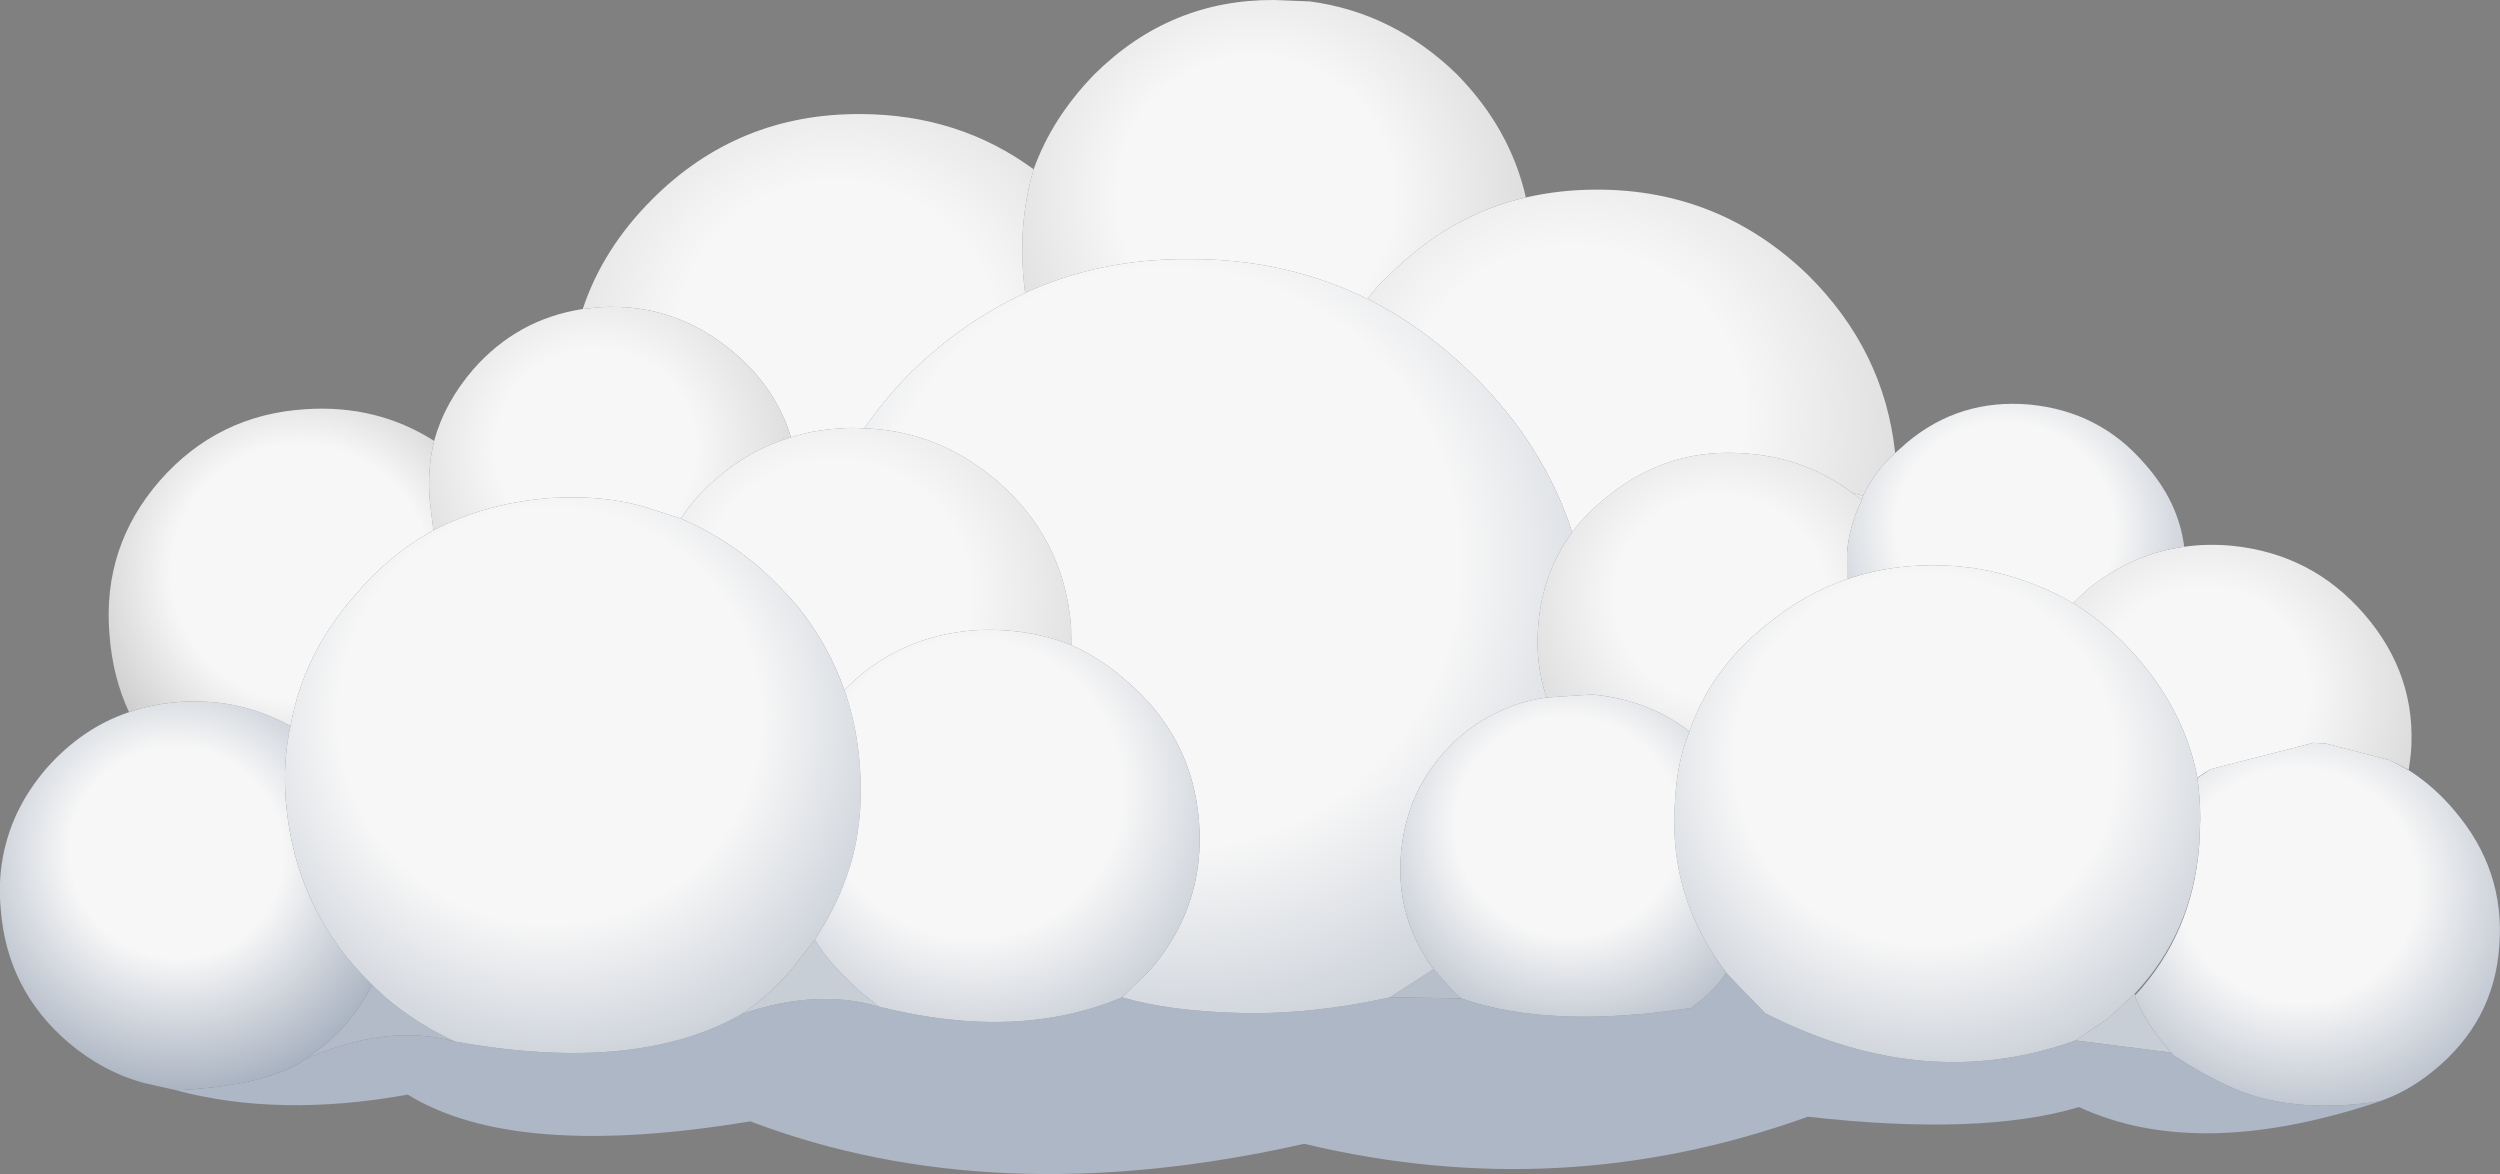
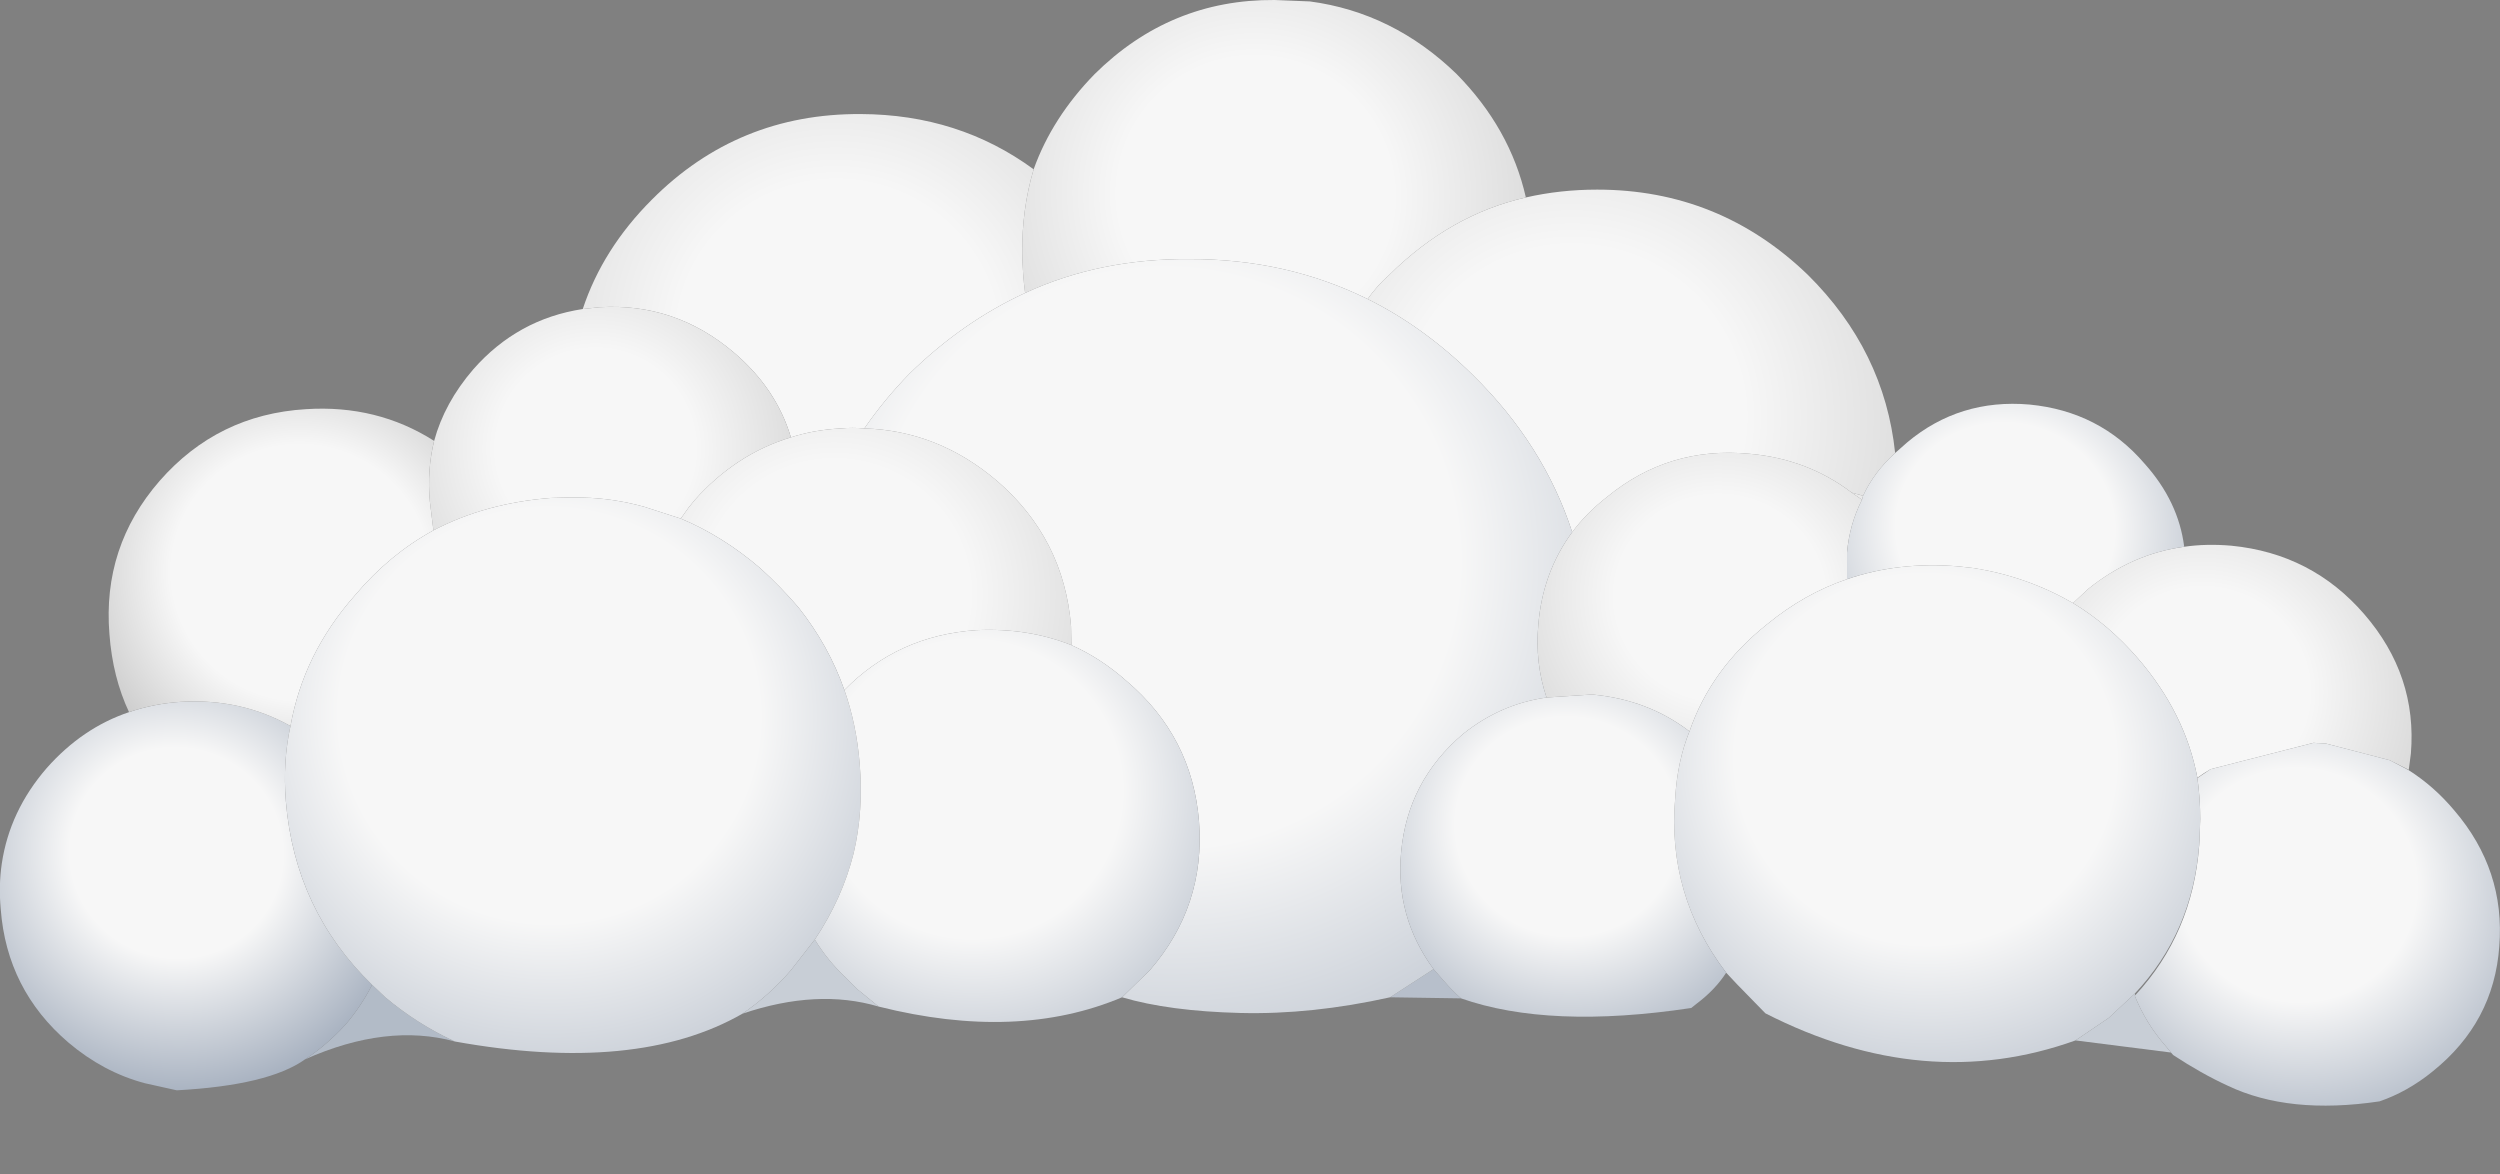
<svg xmlns="http://www.w3.org/2000/svg" height="164.7px" width="350.7px">
  <rect width="100%" height="100%" fill="#808080" stroke="none" />
  <g transform="matrix(1.0, 0.0, 0.0, 1.0, 0.0, 0.0)">
    <path d="M306.4 76.7 Q309.5 76.25 313.0 76.55 324.3 77.65 331.65 86.15 339.1 94.75 338.2 105.7 L337.9 108.0 335.25 106.65 326.45 104.35 326.25 104.3 325.3 104.25 325.15 104.25 324.55 104.2 310.1 107.9 Q309.15 108.45 308.25 109.1 306.55 100.05 299.9 92.35 295.85 87.65 290.8 84.6 L292.95 82.6 Q299.05 77.7 306.4 76.7" fill="url(#gradient0)" fill-rule="evenodd" stroke="none" />
    <path d="M259.75 69.1 L261.2 70.1 Q259.45 73.55 259.1 77.5 L259.1 81.25 Q253.15 83.25 247.85 87.6 240.0 93.85 237.0 102.6 231.25 98.2 223.6 97.45 L222.95 97.45 216.95 97.85 Q215.3 92.95 215.8 87.6 216.4 80.3 220.55 74.65 222.55 71.95 225.45 69.7 234.1 62.6 245.35 63.65 253.5 64.35 259.75 69.1" fill="url(#gradient1)" fill-rule="evenodd" stroke="none" />
    <path d="M214.05 27.7 Q218.85 26.6 224.05 26.6 241.2 26.6 253.6 38.55 264.35 49.2 265.85 63.55 262.9 66.2 261.35 69.55 L259.75 69.1 Q253.5 64.35 245.35 63.65 234.1 62.6 225.45 69.7 222.55 71.95 220.55 74.65 216.55 62.35 206.6 52.6 199.75 45.85 191.85 41.95 193.15 40.1 194.9 38.55 203.45 30.1 214.05 27.7" fill="url(#gradient2)" fill-rule="evenodd" stroke="none" />
    <path d="M261.2 70.1 L259.75 69.1 261.35 69.55 261.2 70.1" fill="url(#gradient3)" fill-rule="evenodd" stroke="none" />
    <path d="M145.0 23.75 Q147.6 16.5 153.55 10.4 164.15 -0.1 178.8 0.0 L183.75 0.2 Q195.4 1.75 204.3 10.35 211.85 18.0 214.05 27.7 203.45 30.1 194.9 38.55 193.15 40.1 191.85 41.95 180.4 36.3 166.85 36.35 154.3 36.25 143.8 41.1 143.45 38.45 143.4 35.45 143.35 29.3 145.0 23.75" fill="url(#gradient4)" fill-rule="evenodd" stroke="none" />
    <path d="M201.1 135.95 L202.5 137.55 Q203.65 138.9 204.95 140.05 L195.0 139.9 201.1 135.95" fill="#b7bfcb" fill-rule="evenodd" stroke="none" />
-     <path d="M333.8 154.5 L332.95 154.8 Q308.05 162.9 291.65 155.3 277.9 159.4 253.6 156.65 219.05 169.1 182.95 160.45 139.4 170.3 105.25 157.3 72.2 162.8 57.2 153.55 39.25 156.8 24.7 152.95 L24.8 152.95 Q37.7 152.25 42.8 148.6 54.25 143.5 63.8 146.1 89.35 150.7 104.15 142.2 114.65 138.65 123.25 141.2 142.75 146.1 157.4 139.9 164.0 141.85 174.0 142.1 184.0 142.35 195.0 139.9 L204.95 140.05 Q217.35 144.4 237.25 141.4 L238.0 140.8 Q240.6 138.85 242.15 136.45 L243.65 138.05 247.65 142.15 Q270.0 153.55 291.15 145.95 L304.55 147.65 304.85 148.0 Q308.8 150.6 312.5 152.3 321.1 156.4 333.8 154.5" fill="#aeb7c5" fill-rule="evenodd" stroke="none" />
    <path d="M123.25 141.2 Q114.65 138.65 104.15 142.2 107.95 139.6 110.95 136.1 L114.3 131.8 Q116.1 134.75 118.6 137.1 L120.25 138.75 123.25 141.2 M299.55 139.6 L299.45 139.65 Q301.0 143.55 303.85 146.8 L304.55 147.65 291.15 145.95 295.8 142.8 299.45 139.4 299.55 139.6" fill="#c8ced6" fill-rule="evenodd" stroke="none" />
    <path d="M81.75 43.35 Q84.55 34.9 91.45 28.0 103.5 15.9 120.75 16.0 134.5 16.05 145.0 23.75 143.35 29.3 143.4 35.45 143.45 38.45 143.8 41.1 135.0 45.15 127.55 52.45 124.0 56.1 121.25 60.1 119.6 59.95 117.95 60.1 114.15 60.3 110.95 61.35 108.9 54.5 102.95 49.45 94.7 42.45 84.1 43.1 L81.75 43.35" fill="url(#gradient5)" fill-rule="evenodd" stroke="none" />
    <path d="M60.9 61.85 Q62.35 56.5 66.4 51.8 72.6 44.75 81.75 43.35 L84.1 43.1 Q94.7 42.45 102.95 49.45 108.9 54.5 110.95 61.35 103.2 63.7 97.45 70.15 L96.6 71.2 95.5 72.75 90.4 71.1 Q86.1 69.9 81.75 69.8 79.5 69.75 77.3 69.85 68.15 70.55 60.8 74.4 L60.3 70.35 Q59.9 65.9 60.9 61.85" fill="url(#gradient6)" fill-rule="evenodd" stroke="none" />
    <path d="M121.25 60.1 Q131.55 60.4 139.85 67.45 149.25 75.55 150.25 87.85 L150.3 90.5 Q144.15 88.05 136.95 88.4 125.95 89.15 118.45 96.8 116.25 90.55 112.0 85.2 109.6 82.4 106.7 79.75 101.4 75.2 95.5 72.75 L96.6 71.2 97.45 70.15 Q103.2 63.7 110.95 61.35 114.15 60.3 117.95 60.1 119.6 59.95 121.25 60.1" fill="url(#gradient7)" fill-rule="evenodd" stroke="none" />
    <path d="M63.8 146.1 Q54.25 143.5 42.8 148.6 45.8 146.65 48.5 143.7 50.7 141.1 52.2 138.15 L54.05 139.9 Q58.5 143.65 63.8 146.1" fill="#b2bbc7" fill-rule="evenodd" stroke="none" />
    <path d="M24.8 152.95 L20.3 151.95 Q14.5 150.4 9.6 146.25 0.95 138.85 0.1 127.5 -0.2 124.2 0.25 121.15 1.35 113.75 6.55 107.75 11.55 102.1 18.1 99.9 21.6 98.7 25.4 98.45 33.8 97.95 40.75 101.85 39.65 106.85 40.1 112.4 41.35 127.65 52.2 138.15 50.7 141.1 48.5 143.7 45.8 146.65 42.8 148.6 37.7 152.25 24.8 152.95" fill="url(#gradient8)" fill-rule="evenodd" stroke="none" />
    <path d="M335.25 106.65 L337.9 108.05 Q341.45 110.3 344.3 113.7 351.45 122.05 350.6 132.75 349.85 143.4 341.25 150.3 339.55 151.7 337.5 152.85 335.7 153.85 333.8 154.5 321.1 156.4 312.5 152.3 308.8 150.6 304.85 148.0 L304.55 147.65 303.85 146.8 Q301.0 143.55 299.45 139.65 L299.55 139.6 Q307.55 130.95 308.5 118.65 L308.55 117.85 308.65 114.9 Q308.65 111.95 308.25 109.15 L310.1 107.9 324.55 104.2 325.15 104.25 325.3 104.25 326.25 104.3 326.45 104.35 335.25 106.65" fill="url(#gradient9)" fill-rule="evenodd" stroke="none" />
    <path d="M18.1 99.9 Q15.8 95.0 15.35 88.95 14.35 76.7 22.4 67.45 30.55 58.15 42.9 57.4 52.9 56.75 60.9 61.85 59.9 65.9 60.3 70.35 L60.8 74.4 Q54.65 77.75 49.8 83.5 42.55 91.7 40.75 101.85 33.8 97.95 25.4 98.45 21.6 98.7 18.1 99.9" fill="url(#gradient10)" fill-rule="evenodd" stroke="none" />
    <path d="M220.55 74.65 Q216.4 80.3 215.8 87.6 215.3 92.95 216.95 97.85 210.5 98.75 205.25 102.95 197.45 109.55 196.55 119.55 195.7 128.6 201.1 135.95 L195.0 139.9 Q184.0 142.35 174.0 142.1 164.0 141.85 157.4 139.9 L161.3 136.1 Q169.1 127.1 168.2 115.25 167.25 103.35 158.05 95.55 154.45 92.35 150.3 90.5 L150.25 87.85 Q149.25 75.55 139.85 67.45 131.55 60.4 121.25 60.1 124.0 56.1 127.55 52.45 135.0 45.15 143.8 41.1 154.3 36.25 166.85 36.35 180.4 36.3 191.85 41.95 199.75 45.85 206.6 52.6 216.55 62.35 220.55 74.65" fill="url(#gradient11)" fill-rule="evenodd" stroke="none" />
    <path d="M290.8 84.6 Q295.85 87.65 299.9 92.35 306.55 100.05 308.25 109.1 L308.25 109.15 Q308.65 111.95 308.65 114.9 L308.55 117.85 308.5 118.55 Q307.55 130.8 299.45 139.4 L295.8 142.8 291.15 145.95 Q270.0 153.55 247.65 142.15 L243.65 138.05 242.15 136.45 Q233.8 125.5 235.0 111.9 235.3 106.8 237.0 102.6 240.0 93.85 247.85 87.6 253.15 83.25 259.1 81.25 266.35 78.75 274.7 79.45 L276.95 79.7 Q284.4 80.9 290.8 84.6" fill="url(#gradient12)" fill-rule="evenodd" stroke="none" />
    <path d="M216.95 97.85 L222.95 97.45 223.6 97.45 Q231.25 98.2 237.0 102.6 235.3 106.8 235.0 111.9 233.8 125.5 242.15 136.45 240.6 138.85 238.0 140.8 L237.25 141.4 Q217.35 144.4 204.95 140.05 203.65 138.9 202.5 137.55 L201.1 135.95 Q195.7 128.6 196.55 119.55 197.45 109.55 205.25 102.95 210.5 98.75 216.95 97.85" fill="url(#gradient13)" fill-rule="evenodd" stroke="none" />
    <path d="M104.15 142.2 Q89.35 150.7 63.8 146.1 58.5 143.65 54.05 139.9 L52.2 138.15 Q41.35 127.65 40.1 112.4 39.65 106.85 40.75 101.85 42.55 91.7 49.8 83.5 54.65 77.75 60.8 74.4 68.15 70.55 77.3 69.85 79.5 69.75 81.75 69.8 86.1 69.9 90.4 71.1 L95.5 72.75 Q101.4 75.2 106.7 79.75 109.6 82.4 112.0 85.2 116.25 90.55 118.45 96.8 120.15 101.6 120.6 107.15 121.15 113.75 119.75 119.7 118.15 126.05 114.3 131.8 L110.95 136.1 Q107.95 139.6 104.15 142.2" fill="url(#gradient14)" fill-rule="evenodd" stroke="none" />
    <path d="M157.4 139.9 Q142.75 146.1 123.25 141.2 L120.25 138.75 118.6 137.1 Q116.1 134.75 114.3 131.8 118.15 126.05 119.75 119.7 121.15 113.75 120.6 107.15 120.15 101.6 118.45 96.8 125.95 89.15 136.95 88.4 144.15 88.05 150.3 90.5 154.45 92.35 158.05 95.55 167.25 103.35 168.2 115.25 169.1 127.1 161.3 136.1 L157.4 139.9" fill="url(#gradient15)" fill-rule="evenodd" stroke="none" />
    <path d="M265.85 63.55 L267.55 62.05 Q274.9 55.9 284.7 56.75 294.55 57.7 300.85 65.05 305.6 70.35 306.4 76.7 299.05 77.7 292.95 82.6 L290.8 84.6 Q284.4 80.9 276.95 79.7 L274.7 79.45 Q266.35 78.75 259.1 81.25 L259.1 77.5 Q259.45 73.55 261.2 70.1 L261.35 69.55 Q262.9 66.2 265.85 63.55" fill="url(#gradient16)" fill-rule="evenodd" stroke="none" />
  </g>
  <defs>
    <radialGradient cx="0" cy="0" gradientTransform="matrix(0.074, 0.007, -0.006, 0.072, 309.15, 96.85)" gradientUnits="userSpaceOnUse" id="gradient0" r="819.2" spreadMethod="pad">
      <stop offset="0.243" stop-color="#f7f7f7" />
      <stop offset="1.0" stop-color="#a7a7a7" />
    </radialGradient>
    <radialGradient cx="0" cy="0" gradientTransform="matrix(0.074, 0.007, -0.006, 0.072, 241.3, 83.9)" gradientUnits="userSpaceOnUse" id="gradient1" r="819.2" spreadMethod="pad">
      <stop offset="0.243" stop-color="#f7f7f7" />
      <stop offset="1.0" stop-color="#a7a7a7" />
    </radialGradient>
    <radialGradient cx="0" cy="0" gradientTransform="matrix(0.12, 1.0E-4, 0.001, 0.119, 220.8, 58.25)" gradientUnits="userSpaceOnUse" id="gradient2" r="819.2" spreadMethod="pad">
      <stop offset="0.243" stop-color="#f7f7f7" />
      <stop offset="1.0" stop-color="#a7a7a7" />
    </radialGradient>
    <radialGradient cx="0" cy="0" gradientTransform="matrix(0.109, 1.0E-4, 0.001, 0.108, 244.7, 98.1)" gradientUnits="userSpaceOnUse" id="gradient3" r="819.2" spreadMethod="pad">
      <stop offset="0.243" stop-color="#f7f7f7" />
      <stop offset="1.0" stop-color="#a7a7a7" />
    </radialGradient>
    <radialGradient cx="0" cy="0" gradientTransform="matrix(0.097, 0.0, 0.001, 0.097, 176.15, 27.35)" gradientUnits="userSpaceOnUse" id="gradient4" r="819.2" spreadMethod="pad">
      <stop offset="0.243" stop-color="#f7f7f7" />
      <stop offset="1.0" stop-color="#a7a7a7" />
    </radialGradient>
    <radialGradient cx="0" cy="0" gradientTransform="matrix(0.113, 1.0E-4, 0.001, 0.112, 117.55, 47.75)" gradientUnits="userSpaceOnUse" id="gradient5" r="819.2" spreadMethod="pad">
      <stop offset="0.243" stop-color="#f7f7f7" />
      <stop offset="1.0" stop-color="#a7a7a7" />
    </radialGradient>
    <radialGradient cx="0" cy="0" gradientTransform="matrix(0.07, -0.005, 0.005, 0.07, 83.55, 62.95)" gradientUnits="userSpaceOnUse" id="gradient6" r="819.2" spreadMethod="pad">
      <stop offset="0.243" stop-color="#f7f7f7" />
      <stop offset="1.0" stop-color="#a7a7a7" />
    </radialGradient>
    <radialGradient cx="0" cy="0" gradientTransform="matrix(0.094, -0.006, 0.007, 0.093, 117.25, 83.15)" gradientUnits="userSpaceOnUse" id="gradient7" r="819.2" spreadMethod="pad">
      <stop offset="0.243" stop-color="#f7f7f7" />
      <stop offset="1.0" stop-color="#a7a7a7" />
    </radialGradient>
    <radialGradient cx="0" cy="0" gradientTransform="matrix(0.075, -0.005, 0.006, 0.074, 24.75, 119.65)" gradientUnits="userSpaceOnUse" id="gradient8" r="819.2" spreadMethod="pad">
      <stop offset="0.243" stop-color="#f7f7f7" />
      <stop offset="1.0" stop-color="#385073" />
    </radialGradient>
    <radialGradient cx="0" cy="0" gradientTransform="matrix(0.084, 0.008, -0.007, 0.082, 322.3, 124.15)" gradientUnits="userSpaceOnUse" id="gradient9" r="819.2" spreadMethod="pad">
      <stop offset="0.243" stop-color="#f7f7f7" />
      <stop offset="1.0" stop-color="#385073" />
    </radialGradient>
    <radialGradient cx="0" cy="0" gradientTransform="matrix(0.091, -0.006, 0.007, 0.09, 42.2, 80.35)" gradientUnits="userSpaceOnUse" id="gradient10" r="819.2" spreadMethod="pad">
      <stop offset="0.243" stop-color="#f7f7f7" />
      <stop offset="1.0" stop-color="#474747" />
    </radialGradient>
    <radialGradient cx="0" cy="0" gradientTransform="matrix(0.206, 1.0E-4, 0.002, 0.204, 163.7, 78.3)" gradientUnits="userSpaceOnUse" id="gradient11" r="819.2" spreadMethod="pad">
      <stop offset="0.243" stop-color="#f7f7f7" />
      <stop offset="1.0" stop-color="#385073" />
    </radialGradient>
    <radialGradient cx="0" cy="0" gradientTransform="matrix(0.134, 0.012, -0.011, 0.13, 270.1, 106.55)" gradientUnits="userSpaceOnUse" id="gradient12" r="819.2" spreadMethod="pad">
      <stop offset="0.243" stop-color="#f7f7f7" />
      <stop offset="1.0" stop-color="#385073" />
    </radialGradient>
    <radialGradient cx="0" cy="0" gradientTransform="matrix(0.079, 0.007, -0.006, 0.077, 219.9, 115.95)" gradientUnits="userSpaceOnUse" id="gradient13" r="819.2" spreadMethod="pad">
      <stop offset="0.243" stop-color="#f7f7f7" />
      <stop offset="1.0" stop-color="#385073" />
    </radialGradient>
    <radialGradient cx="0" cy="0" gradientTransform="matrix(0.148, -0.01, 0.011, 0.146, 77.05, 100.4)" gradientUnits="userSpaceOnUse" id="gradient14" r="819.2" spreadMethod="pad">
      <stop offset="0.243" stop-color="#f7f7f7" />
      <stop offset="1.0" stop-color="#385073" />
    </radialGradient>
    <radialGradient cx="0" cy="0" gradientTransform="matrix(0.106, -0.007, 0.008, 0.105, 136.3, 110.7)" gradientUnits="userSpaceOnUse" id="gradient15" r="819.2" spreadMethod="pad">
      <stop offset="0.243" stop-color="#f7f7f7" />
      <stop offset="1.0" stop-color="#385073" />
    </radialGradient>
    <radialGradient cx="0" cy="0" gradientTransform="matrix(0.077, 0.007, -0.006, 0.074, 281.3, 74.1)" gradientUnits="userSpaceOnUse" id="gradient16" r="819.2" spreadMethod="pad">
      <stop offset="0.243" stop-color="#f7f7f7" />
      <stop offset="1.0" stop-color="#385073" />
    </radialGradient>
  </defs>
</svg>